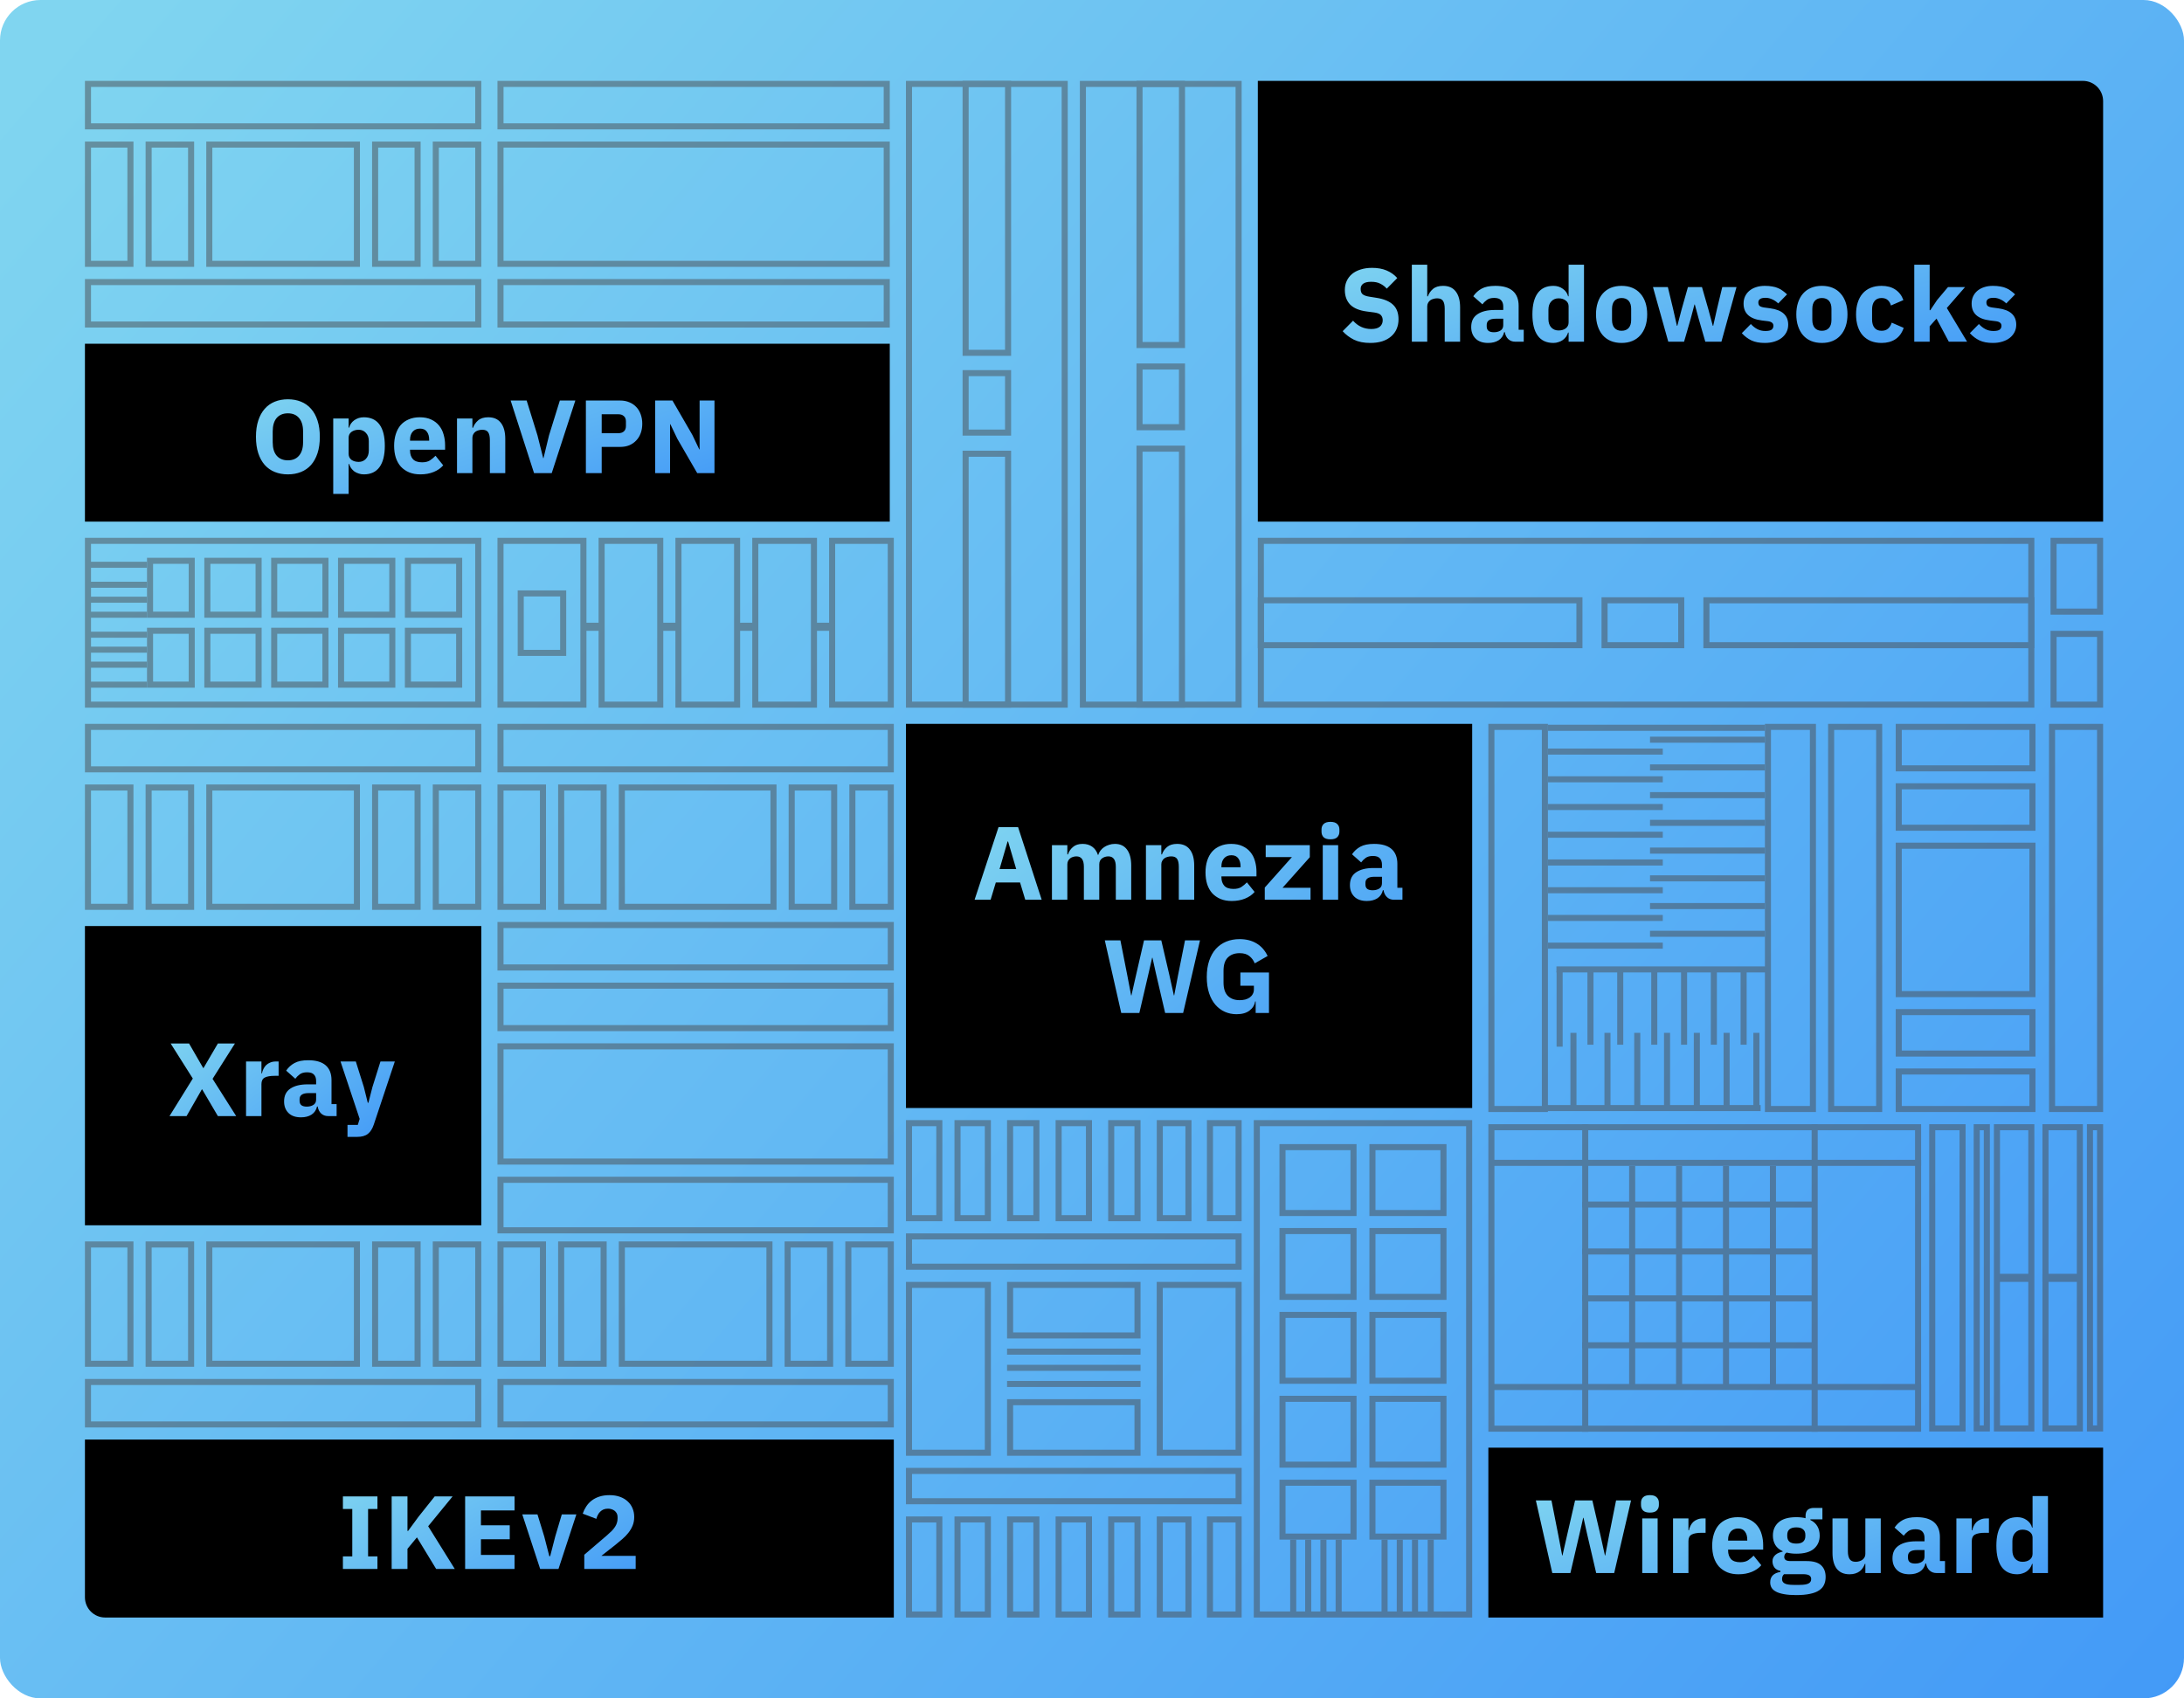
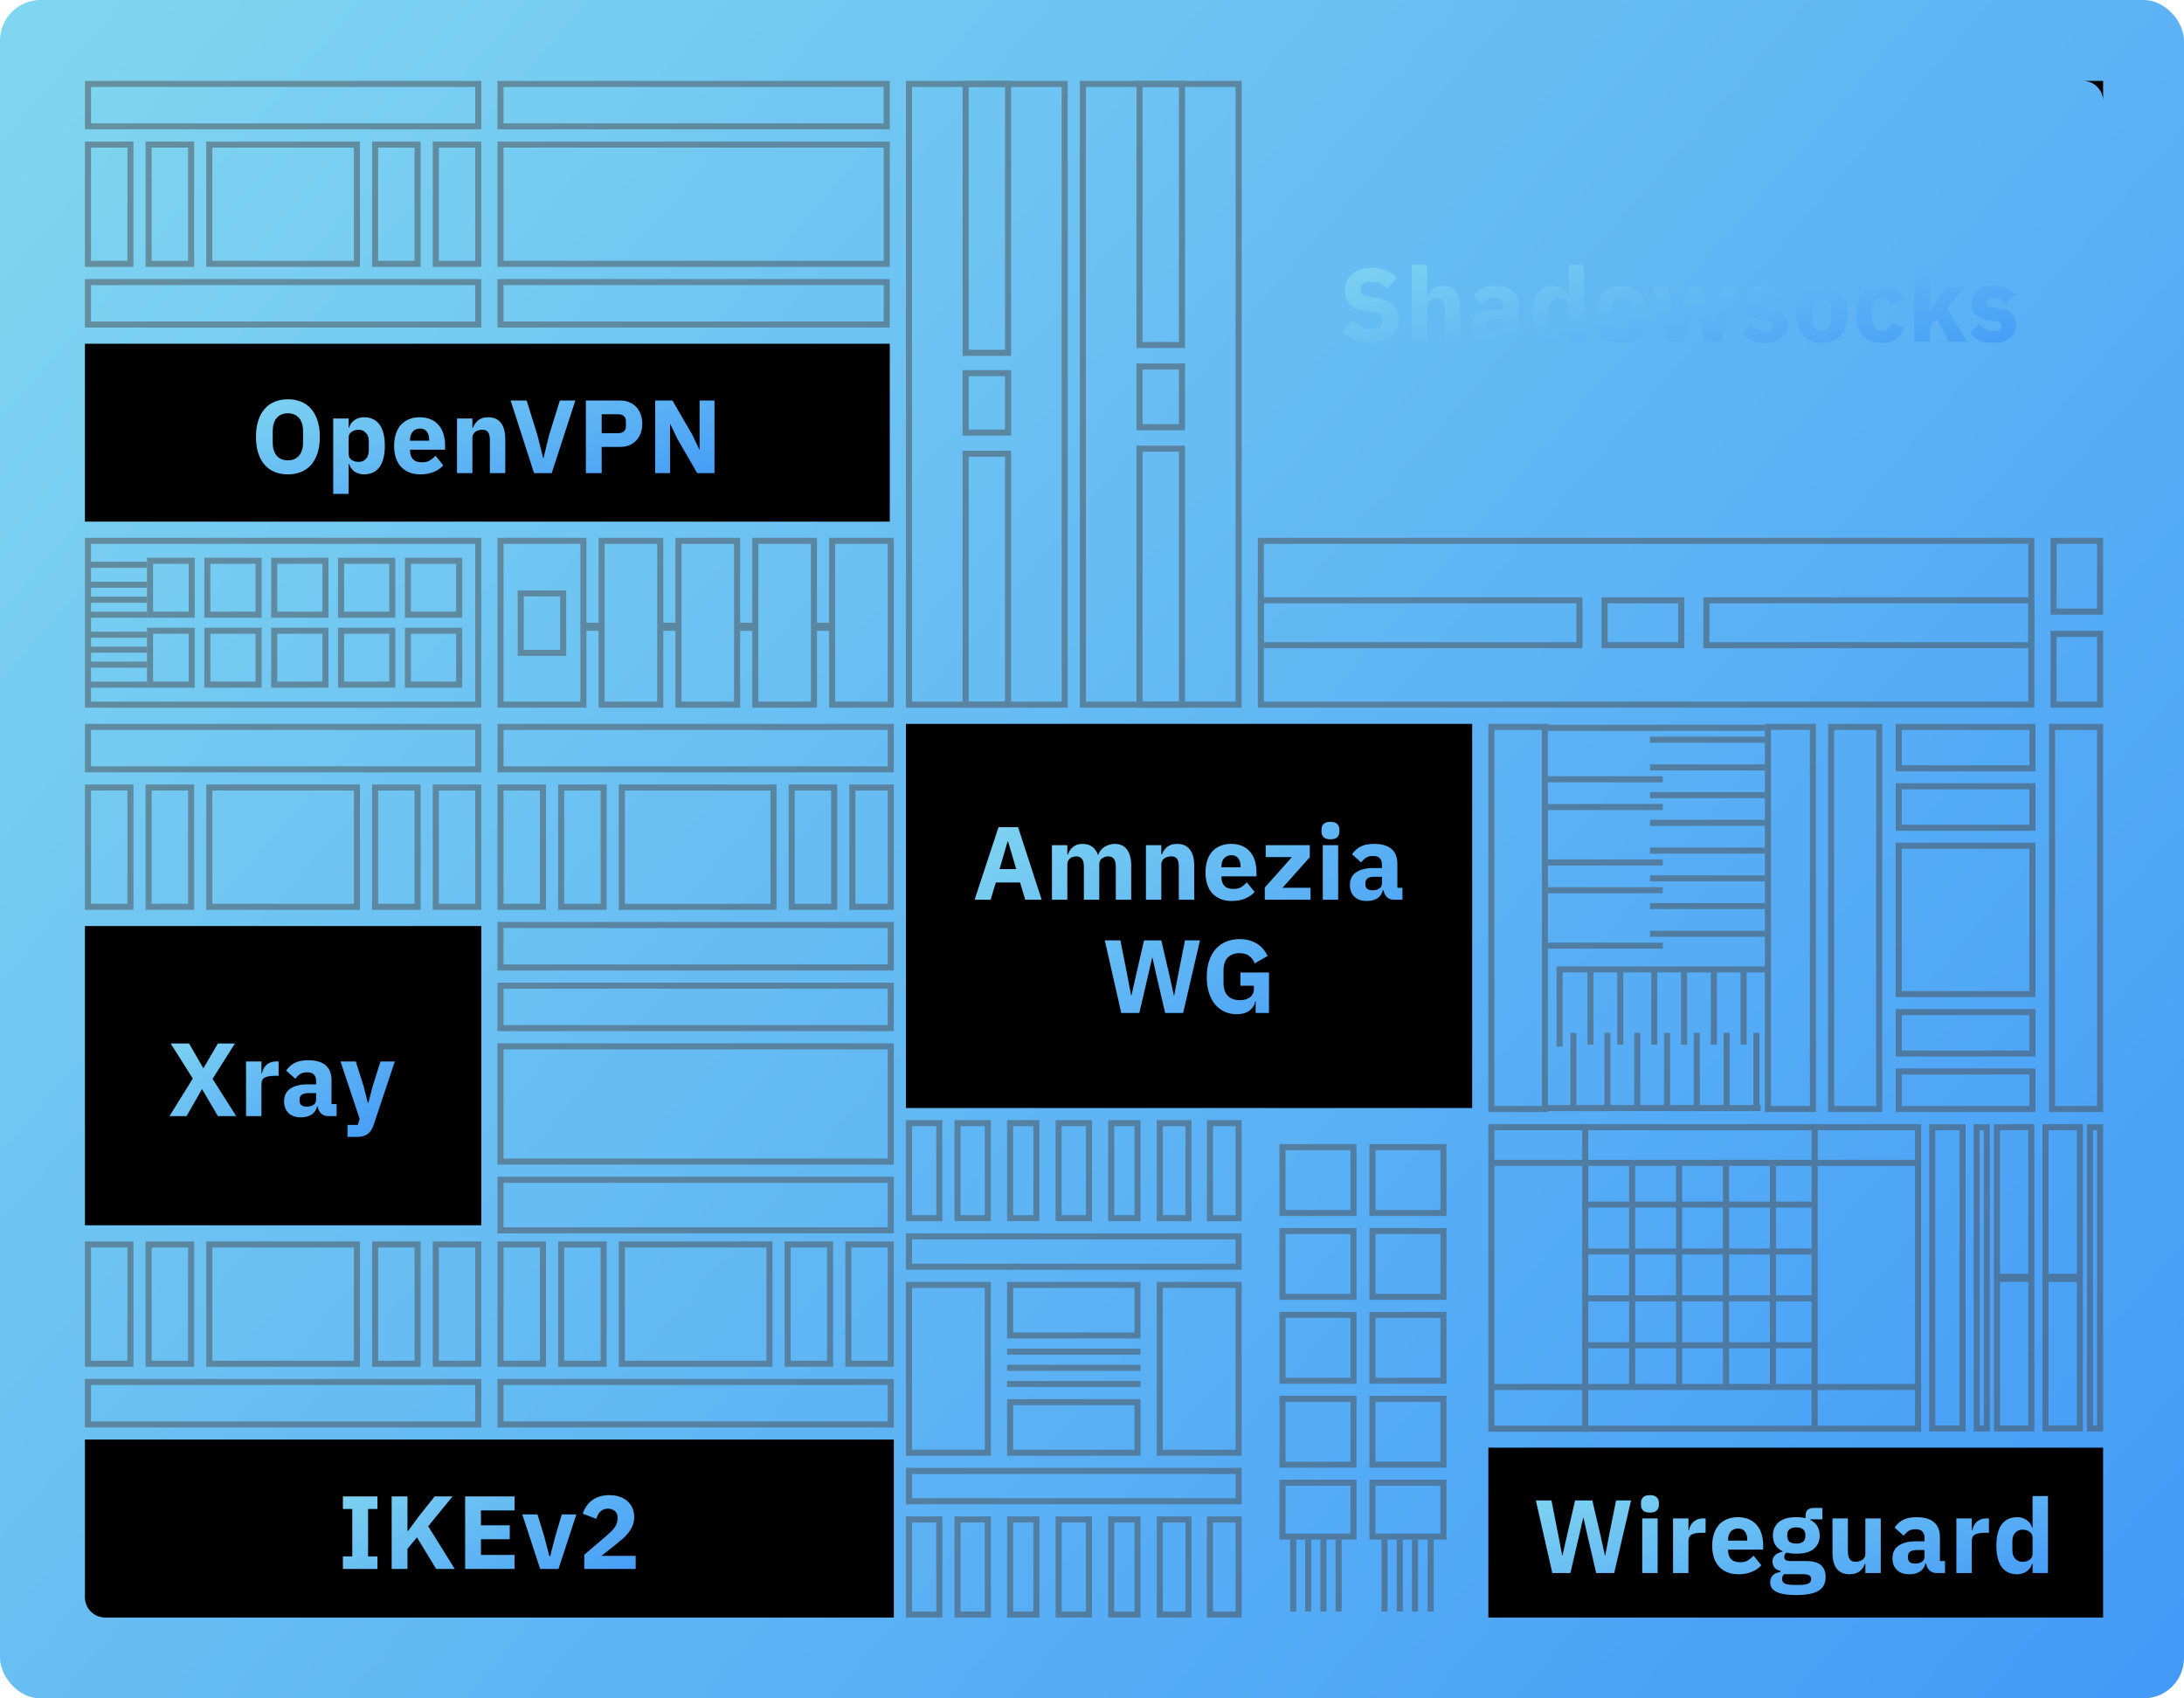
<svg xmlns="http://www.w3.org/2000/svg" width="540" height="420" viewBox="0 0 540 420" fill="none" class="_image_iaza4_30">
  <g clip-path="url(#clip0_308_14099)">
    <path d="M0 0H540V420H0V0Z" fill="url(#paint0_linear_308_14099)" />
    <rect width="199" height="44" transform="translate(21 85)" fill="black" />
    <path d="M71.182 117.309C69.999 117.309 68.919 117.111 67.941 116.717C66.964 116.323 66.132 115.74 65.447 114.968C64.761 114.179 64.229 113.211 63.852 112.062C63.475 110.896 63.286 109.55 63.286 108.024C63.286 106.498 63.475 105.16 63.852 104.012C64.229 102.846 64.761 101.877 65.447 101.105C66.132 100.316 66.964 99.725 67.941 99.331C68.919 98.936 69.999 98.739 71.182 98.739C72.365 98.739 73.445 98.936 74.423 99.331C75.4 99.725 76.232 100.316 76.918 101.105C77.603 101.877 78.135 102.846 78.512 104.012C78.889 105.16 79.078 106.498 79.078 108.024C79.078 109.55 78.889 110.896 78.512 112.062C78.135 113.211 77.603 114.179 76.918 114.968C76.232 115.74 75.4 116.323 74.423 116.717C73.445 117.111 72.365 117.309 71.182 117.309ZM71.182 113.836C72.365 113.836 73.282 113.451 73.934 112.679C74.603 111.907 74.937 110.802 74.937 109.361V106.686C74.937 105.246 74.603 104.14 73.934 103.369C73.282 102.597 72.365 102.211 71.182 102.211C69.999 102.211 69.073 102.597 68.404 103.369C67.753 104.14 67.427 105.246 67.427 106.686V109.361C67.427 110.802 67.753 111.907 68.404 112.679C69.073 113.451 69.999 113.836 71.182 113.836ZM82.392 103.497H86.199V105.76H86.328C86.516 105.006 86.945 104.389 87.614 103.909C88.299 103.429 89.079 103.188 89.954 103.188C91.669 103.188 92.963 103.789 93.838 104.989C94.712 106.189 95.149 107.938 95.149 110.236C95.149 112.533 94.712 114.291 93.838 115.508C92.963 116.709 91.669 117.309 89.954 117.309C89.508 117.309 89.088 117.24 88.694 117.103C88.299 116.983 87.939 116.811 87.614 116.588C87.305 116.348 87.039 116.074 86.816 115.765C86.593 115.44 86.43 115.097 86.328 114.737H86.199V122.144H82.392V103.497ZM88.694 114.222C89.414 114.222 90.005 113.974 90.468 113.476C90.948 112.962 91.189 112.276 91.189 111.419V109.078C91.189 108.221 90.948 107.544 90.468 107.046C90.005 106.532 89.414 106.275 88.694 106.275C87.974 106.275 87.373 106.455 86.893 106.815C86.43 107.158 86.199 107.638 86.199 108.255V112.242C86.199 112.859 86.43 113.348 86.893 113.708C87.373 114.051 87.974 114.222 88.694 114.222ZM103.93 117.309C102.901 117.309 101.984 117.146 101.178 116.82C100.372 116.477 99.686 116.006 99.121 115.405C98.572 114.788 98.152 114.042 97.86 113.168C97.586 112.293 97.449 111.316 97.449 110.236C97.449 109.173 97.586 108.212 97.86 107.355C98.135 106.481 98.537 105.735 99.069 105.117C99.618 104.5 100.286 104.029 101.075 103.703C101.864 103.36 102.764 103.188 103.776 103.188C104.89 103.188 105.842 103.377 106.631 103.754C107.437 104.132 108.088 104.637 108.585 105.272C109.1 105.906 109.468 106.644 109.691 107.484C109.931 108.307 110.051 109.173 110.051 110.081V111.213H101.384V111.419C101.384 112.31 101.624 113.022 102.104 113.554C102.584 114.068 103.339 114.325 104.367 114.325C105.156 114.325 105.799 114.171 106.296 113.862C106.794 113.536 107.257 113.151 107.685 112.705L109.588 115.071C108.988 115.774 108.2 116.323 107.222 116.717C106.262 117.111 105.165 117.309 103.93 117.309ZM103.853 105.992C103.081 105.992 102.473 106.249 102.027 106.764C101.598 107.261 101.384 107.929 101.384 108.77V108.975H106.116V108.744C106.116 107.921 105.928 107.261 105.55 106.764C105.19 106.249 104.625 105.992 103.853 105.992ZM112.997 117V103.497H116.803V105.786H116.958C117.198 105.083 117.618 104.474 118.218 103.96C118.818 103.446 119.65 103.188 120.713 103.188C122.102 103.188 123.148 103.651 123.851 104.577C124.571 105.503 124.931 106.824 124.931 108.538V117H121.124V108.847C121.124 107.972 120.987 107.329 120.713 106.918C120.438 106.489 119.95 106.275 119.247 106.275C118.938 106.275 118.638 106.318 118.347 106.403C118.055 106.472 117.789 106.592 117.549 106.764C117.326 106.935 117.146 107.149 117.009 107.407C116.872 107.647 116.803 107.929 116.803 108.255V117H112.997ZM132.044 117L126.257 99.048H130.218L132.892 107.664L134.307 113.296H134.384L135.747 107.664L138.422 99.048H142.254L136.416 117H132.044ZM144.862 117V99.048H153.35C154.19 99.048 154.944 99.193 155.613 99.485C156.282 99.759 156.848 100.145 157.31 100.642C157.791 101.139 158.159 101.748 158.416 102.468C158.674 103.171 158.802 103.943 158.802 104.783C158.802 105.64 158.674 106.421 158.416 107.124C158.159 107.827 157.791 108.427 157.31 108.924C156.848 109.421 156.282 109.816 155.613 110.107C154.944 110.381 154.19 110.519 153.35 110.519H148.772V117H144.862ZM148.772 107.124H152.887C153.47 107.124 153.924 106.978 154.25 106.686C154.593 106.378 154.764 105.932 154.764 105.349V104.217C154.764 103.634 154.593 103.197 154.25 102.906C153.924 102.597 153.47 102.443 152.887 102.443H148.772V107.124ZM167.476 108.512L165.753 104.912H165.676V117H161.998V99.048H166.267L171.18 107.535L172.903 111.136H172.98V99.048H176.658V117H172.389L167.476 108.512Z" fill="url(#paint1_linear_308_14099)" />
    <rect width="152" height="42" transform="translate(368 358)" fill="black" />
    <path d="M383.81 389L379.746 371.048H383.604L385.301 379.664L386.253 384.653H386.33L387.462 379.664L389.442 371.048H393.712L395.718 379.664L396.824 384.653H396.901L397.853 379.664L399.576 371.048H403.279L399.113 389H394.663L392.4 379.278L391.526 375.343H391.448L390.548 379.278L388.285 389H383.81ZM407.952 374.057C407.18 374.057 406.614 373.885 406.254 373.542C405.911 373.182 405.74 372.728 405.74 372.179V371.613C405.74 371.065 405.911 370.619 406.254 370.276C406.614 369.916 407.18 369.736 407.952 369.736C408.723 369.736 409.28 369.916 409.623 370.276C409.983 370.619 410.164 371.065 410.164 371.613V372.179C410.164 372.728 409.983 373.182 409.623 373.542C409.28 373.885 408.723 374.057 407.952 374.057ZM406.048 375.497H409.855V389H406.048V375.497ZM413.665 389V375.497H417.471V378.429H417.6C417.669 378.052 417.789 377.692 417.96 377.349C418.132 376.989 418.354 376.672 418.629 376.397C418.92 376.123 419.263 375.909 419.658 375.754C420.052 375.583 420.515 375.497 421.046 375.497H421.715V379.046H420.764C419.649 379.046 418.817 379.192 418.269 379.484C417.737 379.775 417.471 380.315 417.471 381.104V389H413.665ZM429.828 389.309C428.799 389.309 427.881 389.146 427.075 388.82C426.27 388.477 425.584 388.006 425.018 387.405C424.469 386.788 424.049 386.042 423.758 385.168C423.483 384.293 423.346 383.316 423.346 382.236C423.346 381.173 423.483 380.212 423.758 379.355C424.032 378.481 424.435 377.735 424.966 377.117C425.515 376.5 426.184 376.029 426.973 375.703C427.761 375.36 428.662 375.188 429.673 375.188C430.788 375.188 431.739 375.377 432.528 375.754C433.334 376.132 433.986 376.637 434.483 377.272C434.997 377.906 435.366 378.644 435.589 379.484C435.829 380.307 435.949 381.173 435.949 382.081V383.213H427.281V383.419C427.281 384.31 427.521 385.022 428.001 385.554C428.482 386.068 429.236 386.325 430.265 386.325C431.053 386.325 431.696 386.171 432.194 385.862C432.691 385.536 433.154 385.151 433.583 384.705L435.486 387.071C434.886 387.774 434.097 388.323 433.12 388.717C432.159 389.111 431.062 389.309 429.828 389.309ZM429.75 377.992C428.979 377.992 428.37 378.249 427.924 378.764C427.496 379.261 427.281 379.929 427.281 380.77V380.975H432.014V380.744C432.014 379.921 431.825 379.261 431.448 378.764C431.088 378.249 430.522 377.992 429.75 377.992ZM451.394 389.977C451.394 390.698 451.266 391.332 451.008 391.881C450.768 392.429 450.365 392.892 449.8 393.269C449.234 393.664 448.479 393.955 447.536 394.144C446.61 394.35 445.461 394.453 444.09 394.453C442.924 394.453 441.929 394.375 441.106 394.221C440.3 394.084 439.64 393.878 439.126 393.604C438.629 393.347 438.26 393.021 438.02 392.626C437.797 392.249 437.686 391.812 437.686 391.315C437.686 390.56 437.908 389.969 438.354 389.54C438.8 389.111 439.417 388.846 440.206 388.743V388.46C439.554 388.34 439.066 388.066 438.74 387.637C438.414 387.191 438.251 386.677 438.251 386.094C438.251 385.734 438.32 385.425 438.457 385.168C438.611 384.893 438.8 384.662 439.023 384.473C439.263 384.268 439.537 384.105 439.846 383.985C440.155 383.865 440.463 383.77 440.772 383.702V383.599C439.949 383.222 439.34 382.707 438.946 382.056C438.551 381.387 438.354 380.615 438.354 379.741C438.354 378.369 438.826 377.272 439.769 376.449C440.729 375.609 442.186 375.188 444.141 375.188C445.033 375.188 445.796 375.274 446.43 375.446V374.931C446.43 374.211 446.602 373.697 446.945 373.388C447.305 373.062 447.811 372.899 448.462 372.899H450.597V375.729H447.613V375.883C448.402 376.26 448.985 376.783 449.362 377.452C449.74 378.103 449.928 378.866 449.928 379.741C449.928 381.095 449.448 382.184 448.488 383.007C447.545 383.813 446.096 384.216 444.141 384.216C443.267 384.216 442.469 384.122 441.749 383.933C441.355 384.19 441.158 384.55 441.158 385.013C441.158 385.339 441.278 385.596 441.518 385.785C441.775 385.956 442.195 386.042 442.778 386.042H446.687C448.334 386.042 449.525 386.385 450.262 387.071C451.017 387.757 451.394 388.726 451.394 389.977ZM447.819 390.492C447.819 390.097 447.665 389.797 447.356 389.592C447.048 389.386 446.507 389.283 445.736 389.283H441.106C440.935 389.454 440.806 389.643 440.72 389.849C440.652 390.072 440.618 390.286 440.618 390.492C440.618 390.989 440.832 391.349 441.261 391.572C441.689 391.812 442.418 391.932 443.447 391.932H444.99C446.019 391.932 446.747 391.812 447.176 391.572C447.605 391.349 447.819 390.989 447.819 390.492ZM444.141 381.721C444.896 381.721 445.453 381.567 445.813 381.258C446.19 380.933 446.379 380.47 446.379 379.869V379.561C446.379 378.961 446.19 378.506 445.813 378.198C445.453 377.872 444.896 377.709 444.141 377.709C443.387 377.709 442.821 377.872 442.444 378.198C442.084 378.506 441.904 378.961 441.904 379.561V379.869C441.904 380.47 442.084 380.933 442.444 381.258C442.821 381.567 443.387 381.721 444.141 381.721ZM461.215 386.737H461.087C460.967 387.08 460.804 387.405 460.598 387.714C460.409 388.023 460.161 388.297 459.852 388.537C459.544 388.777 459.175 388.966 458.746 389.103C458.335 389.24 457.855 389.309 457.306 389.309C455.917 389.309 454.863 388.854 454.142 387.945C453.439 387.02 453.088 385.699 453.088 383.985V375.497H456.894V383.65C456.894 384.473 457.04 385.108 457.332 385.554C457.623 385.999 458.12 386.222 458.823 386.222C459.115 386.222 459.406 386.179 459.698 386.094C459.989 386.008 460.247 385.888 460.469 385.734C460.692 385.562 460.872 385.356 461.01 385.116C461.147 384.876 461.215 384.593 461.215 384.268V375.497H465.022V389H461.215V386.737ZM478.8 389C478.114 389 477.54 388.786 477.077 388.357C476.631 387.928 476.348 387.354 476.228 386.634H476.074C475.868 387.508 475.414 388.177 474.711 388.64C474.008 389.086 473.142 389.309 472.113 389.309C470.758 389.309 469.721 388.949 469.001 388.228C468.281 387.508 467.921 386.557 467.921 385.374C467.921 383.95 468.435 382.896 469.464 382.21C470.51 381.507 471.924 381.155 473.707 381.155H475.842V380.307C475.842 379.655 475.671 379.141 475.328 378.764C474.985 378.369 474.41 378.172 473.605 378.172C472.85 378.172 472.25 378.335 471.804 378.661C471.358 378.986 470.99 379.355 470.698 379.767L468.435 377.76C468.984 376.955 469.669 376.329 470.493 375.883C471.333 375.42 472.464 375.188 473.888 375.188C475.808 375.188 477.248 375.609 478.208 376.449C479.169 377.289 479.649 378.515 479.649 380.127V386.042H480.909V389H478.8ZM473.527 386.659C474.162 386.659 474.702 386.522 475.148 386.248C475.611 385.974 475.842 385.528 475.842 384.911V383.316H473.99C472.499 383.316 471.753 383.822 471.753 384.833V385.219C471.753 385.716 471.907 386.085 472.216 386.325C472.524 386.548 472.962 386.659 473.527 386.659ZM483.721 389V375.497H487.528V378.429H487.656C487.725 378.052 487.845 377.692 488.016 377.349C488.188 376.989 488.411 376.672 488.685 376.397C488.977 376.123 489.319 375.909 489.714 375.754C490.108 375.583 490.571 375.497 491.103 375.497H491.771V379.046H490.82C489.705 379.046 488.874 379.192 488.325 379.484C487.793 379.775 487.528 380.315 487.528 381.104V389H483.721ZM502.558 386.737H502.429C502.327 387.097 502.164 387.44 501.941 387.765C501.718 388.074 501.444 388.348 501.118 388.588C500.809 388.811 500.449 388.983 500.037 389.103C499.643 389.24 499.232 389.309 498.803 389.309C497.088 389.309 495.794 388.709 494.919 387.508C494.045 386.291 493.608 384.533 493.608 382.236C493.608 379.938 494.045 378.189 494.919 376.989C495.794 375.789 497.088 375.188 498.803 375.188C499.677 375.188 500.449 375.429 501.118 375.909C501.804 376.389 502.241 377.006 502.429 377.76H502.558V369.967H506.365V389H502.558V386.737ZM500.063 386.222C500.783 386.222 501.375 386.051 501.838 385.708C502.318 385.348 502.558 384.859 502.558 384.242V380.255C502.558 379.638 502.318 379.158 501.838 378.815C501.375 378.455 500.783 378.275 500.063 378.275C499.343 378.275 498.743 378.532 498.263 379.046C497.8 379.544 497.568 380.221 497.568 381.078V383.419C497.568 384.276 497.8 384.962 498.263 385.476C498.743 385.974 499.343 386.222 500.063 386.222Z" fill="url(#paint2_linear_308_14099)" />
    <rect width="140" height="95" transform="translate(224 179)" fill="black" />
    <path d="M253.498 222.5L252.212 218.231H246.219L244.933 222.5H240.972L246.888 204.548H251.723L257.561 222.5H253.498ZM249.254 208.097H249.125L247.145 214.913H251.26L249.254 208.097ZM260.097 222.5V208.997H263.903V211.286H264.057C264.297 210.566 264.709 209.957 265.292 209.46C265.875 208.946 266.672 208.688 267.684 208.688C268.61 208.688 269.398 208.92 270.05 209.383C270.702 209.846 271.173 210.523 271.465 211.415H271.542C271.662 211.038 271.842 210.686 272.082 210.36C272.339 210.017 272.648 209.726 273.008 209.486C273.368 209.246 273.771 209.057 274.217 208.92C274.662 208.766 275.143 208.688 275.657 208.688C276.96 208.688 277.955 209.151 278.64 210.077C279.343 211.003 279.695 212.324 279.695 214.038V222.5H275.888V214.347C275.888 212.632 275.271 211.775 274.037 211.775C273.471 211.775 272.956 211.938 272.493 212.264C272.03 212.589 271.799 213.087 271.799 213.755V222.5H267.992V214.347C267.992 212.632 267.375 211.775 266.141 211.775C265.866 211.775 265.592 211.818 265.318 211.903C265.06 211.972 264.82 212.092 264.597 212.264C264.392 212.435 264.22 212.649 264.083 212.907C263.963 213.147 263.903 213.429 263.903 213.755V222.5H260.097ZM283.336 222.5V208.997H287.142V211.286H287.297C287.537 210.583 287.957 209.974 288.557 209.46C289.157 208.946 289.989 208.688 291.052 208.688C292.441 208.688 293.486 209.151 294.189 210.077C294.91 211.003 295.27 212.324 295.27 214.038V222.5H291.463V214.347C291.463 213.472 291.326 212.829 291.052 212.418C290.777 211.989 290.289 211.775 289.586 211.775C289.277 211.775 288.977 211.818 288.685 211.903C288.394 211.972 288.128 212.092 287.888 212.264C287.665 212.435 287.485 212.649 287.348 212.907C287.211 213.147 287.142 213.429 287.142 213.755V222.5H283.336ZM304.547 222.809C303.518 222.809 302.601 222.646 301.795 222.32C300.989 221.977 300.303 221.506 299.737 220.905C299.189 220.288 298.769 219.542 298.477 218.668C298.203 217.793 298.066 216.816 298.066 215.736C298.066 214.673 298.203 213.712 298.477 212.855C298.751 211.981 299.154 211.235 299.686 210.617C300.235 210 300.903 209.529 301.692 209.203C302.481 208.86 303.381 208.688 304.393 208.688C305.507 208.688 306.459 208.877 307.247 209.254C308.053 209.632 308.705 210.137 309.202 210.772C309.717 211.406 310.085 212.144 310.308 212.984C310.548 213.807 310.668 214.673 310.668 215.581V216.713H302.001V216.919C302.001 217.81 302.241 218.522 302.721 219.054C303.201 219.568 303.955 219.825 304.984 219.825C305.773 219.825 306.416 219.671 306.913 219.362C307.41 219.036 307.873 218.651 308.302 218.205L310.205 220.571C309.605 221.274 308.816 221.823 307.839 222.217C306.879 222.611 305.781 222.809 304.547 222.809ZM304.47 211.492C303.698 211.492 303.089 211.749 302.644 212.264C302.215 212.761 302.001 213.429 302.001 214.27V214.475H306.733V214.244C306.733 213.421 306.544 212.761 306.167 212.264C305.807 211.749 305.241 211.492 304.47 211.492ZM312.717 222.5V219.491L319.429 211.955H312.948V208.997H323.853V211.981L317.115 219.542H324.033V222.5H312.717ZM328.961 207.557C328.189 207.557 327.623 207.385 327.263 207.042C326.92 206.682 326.749 206.228 326.749 205.679V205.113C326.749 204.565 326.92 204.119 327.263 203.776C327.623 203.416 328.189 203.236 328.961 203.236C329.732 203.236 330.289 203.416 330.632 203.776C330.992 204.119 331.173 204.565 331.173 205.113V205.679C331.173 206.228 330.992 206.682 330.632 207.042C330.289 207.385 329.732 207.557 328.961 207.557ZM327.057 208.997H330.864V222.5H327.057V208.997ZM344.653 222.5C343.967 222.5 343.393 222.286 342.93 221.857C342.484 221.428 342.201 220.854 342.081 220.134H341.927C341.721 221.008 341.267 221.677 340.564 222.14C339.861 222.586 338.995 222.809 337.966 222.809C336.611 222.809 335.574 222.449 334.854 221.728C334.134 221.008 333.774 220.057 333.774 218.874C333.774 217.45 334.288 216.396 335.317 215.71C336.363 215.007 337.777 214.655 339.561 214.655H341.695V213.807C341.695 213.155 341.524 212.641 341.181 212.264C340.838 211.869 340.264 211.672 339.458 211.672C338.703 211.672 338.103 211.835 337.657 212.161C337.212 212.486 336.843 212.855 336.551 213.267L334.288 211.26C334.837 210.455 335.523 209.829 336.346 209.383C337.186 208.92 338.317 208.688 339.741 208.688C341.661 208.688 343.101 209.109 344.062 209.949C345.022 210.789 345.502 212.015 345.502 213.627V219.542H346.762V222.5H344.653ZM339.381 220.159C340.015 220.159 340.555 220.022 341.001 219.748C341.464 219.474 341.695 219.028 341.695 218.411V216.816H339.843C338.352 216.816 337.606 217.322 337.606 218.333V218.719C337.606 219.216 337.76 219.585 338.069 219.825C338.377 220.048 338.815 220.159 339.381 220.159ZM277.231 250.5L273.167 232.548H277.025L278.723 241.164L279.674 246.153H279.752L280.883 241.164L282.864 232.548H287.133L289.139 241.164L290.245 246.153H290.322L291.274 241.164L292.997 232.548H296.701L292.534 250.5H288.085L285.822 240.778L284.947 236.843H284.87L283.97 240.778L281.706 250.5H277.231ZM310.467 247.645H310.338C310.201 248.554 309.738 249.308 308.949 249.908C308.16 250.509 307.089 250.809 305.734 250.809C304.705 250.809 303.745 250.611 302.854 250.217C301.962 249.823 301.182 249.24 300.513 248.468C299.844 247.697 299.321 246.736 298.944 245.588C298.567 244.439 298.378 243.11 298.378 241.601C298.378 240.092 298.576 238.755 298.97 237.589C299.364 236.423 299.913 235.445 300.616 234.657C301.336 233.868 302.193 233.268 303.188 232.856C304.182 232.445 305.288 232.239 306.506 232.239C308.118 232.239 309.506 232.59 310.672 233.293C311.838 233.979 312.756 235.017 313.424 236.406L310.235 238.232C309.961 237.529 309.532 236.937 308.949 236.457C308.366 235.96 307.552 235.711 306.506 235.711C305.288 235.711 304.32 236.063 303.6 236.766C302.879 237.469 302.519 238.575 302.519 240.083V242.964C302.519 244.456 302.879 245.562 303.6 246.282C304.32 246.985 305.288 247.336 306.506 247.336C306.986 247.336 307.44 247.285 307.869 247.182C308.298 247.062 308.675 246.891 309.001 246.668C309.326 246.428 309.575 246.145 309.747 245.819C309.935 245.493 310.029 245.107 310.029 244.662V243.761H306.686V240.495H313.759V250.5H310.467V247.645Z" fill="url(#paint3_linear_308_14099)" />
    <path d="M21 356H221V400H26C23.239 400 21 397.761 21 395V356Z" fill="black" />
    <path d="M84.786 388V384.888H87.101V373.16H84.786V370.048H93.325V373.16H91.01V384.888H93.325V388H84.786ZM103.089 380.181L100.749 383.01V388H96.839V370.048H100.749V378.587H100.903L103.449 375.114L107.487 370.048H111.911L105.867 377.429L112.451 388H107.847L103.089 380.181ZM115.005 388V370.048H127.222V373.52H118.914V377.198H126.039V380.644H118.914V384.528H127.222V388H115.005ZM133.56 388L129.136 374.497H132.891L134.563 379.95L135.823 384.836H136.029L137.289 379.95L138.909 374.497H142.51L138.086 388H133.56ZM157.173 388H144.467V384.476L149.997 379.744C150.494 379.315 150.914 378.929 151.257 378.587C151.6 378.226 151.874 377.884 152.08 377.558C152.303 377.215 152.457 376.88 152.543 376.555C152.646 376.229 152.697 375.877 152.697 375.5V375.14C152.697 374.797 152.629 374.497 152.492 374.24C152.355 373.983 152.174 373.768 151.952 373.597C151.729 373.425 151.471 373.297 151.18 373.211C150.906 373.125 150.623 373.083 150.331 373.083C149.903 373.083 149.525 373.151 149.2 373.288C148.891 373.425 148.617 373.614 148.377 373.854C148.154 374.077 147.965 374.343 147.811 374.651C147.656 374.943 147.536 375.26 147.451 375.603L144.081 374.317C144.287 373.7 144.57 373.117 144.93 372.568C145.29 372.002 145.736 371.514 146.268 371.102C146.816 370.673 147.459 370.339 148.197 370.099C148.934 369.859 149.765 369.739 150.691 369.739C151.669 369.739 152.535 369.876 153.289 370.15C154.043 370.425 154.678 370.802 155.192 371.282C155.724 371.762 156.127 372.337 156.401 373.005C156.675 373.657 156.813 374.369 156.813 375.14C156.813 375.912 156.684 376.615 156.427 377.249C156.17 377.884 155.818 378.484 155.372 379.05C154.944 379.598 154.438 380.121 153.855 380.618C153.272 381.116 152.663 381.621 152.029 382.136L148.685 384.759H157.173V388Z" fill="url(#paint4_linear_308_14099)" />
-     <path d="M311 20H515C517.761 20 520 22.239 520 25V129H311V20Z" fill="black" />
+     <path d="M311 20H515C517.761 20 520 22.239 520 25V129V20Z" fill="black" />
    <path d="M338.793 84.809C337.216 84.809 335.878 84.543 334.781 84.011C333.683 83.463 332.749 82.76 331.977 81.902L334.549 79.305C335.767 80.676 337.267 81.362 339.05 81.362C340.01 81.362 340.722 81.165 341.185 80.771C341.648 80.376 341.879 79.853 341.879 79.202C341.879 78.704 341.742 78.293 341.468 77.967C341.194 77.624 340.636 77.393 339.796 77.273L338.022 77.041C336.118 76.801 334.721 76.227 333.829 75.318C332.955 74.409 332.517 73.2 332.517 71.692C332.517 70.886 332.672 70.148 332.98 69.48C333.289 68.811 333.726 68.237 334.292 67.756C334.875 67.276 335.578 66.908 336.401 66.65C337.241 66.376 338.193 66.239 339.256 66.239C340.611 66.239 341.802 66.453 342.831 66.882C343.86 67.311 344.743 67.936 345.48 68.76L342.883 71.383C342.454 70.886 341.931 70.483 341.314 70.174C340.714 69.848 339.95 69.685 339.025 69.685C338.15 69.685 337.499 69.84 337.07 70.148C336.641 70.457 336.427 70.886 336.427 71.434C336.427 72.052 336.59 72.497 336.916 72.772C337.258 73.046 337.807 73.243 338.562 73.363L340.336 73.646C342.188 73.938 343.56 74.512 344.451 75.37C345.343 76.21 345.789 77.41 345.789 78.97C345.789 79.828 345.635 80.616 345.326 81.337C345.017 82.057 344.563 82.674 343.963 83.188C343.38 83.703 342.651 84.106 341.777 84.397C340.902 84.671 339.908 84.809 338.793 84.809ZM349.082 65.467H352.888V73.286H353.042C353.283 72.583 353.703 71.975 354.303 71.46C354.903 70.946 355.734 70.689 356.798 70.689C358.186 70.689 359.232 71.151 359.935 72.077C360.656 73.003 361.016 74.323 361.016 76.038V84.5H357.209V76.347C357.209 75.472 357.072 74.829 356.798 74.418C356.523 73.989 356.035 73.775 355.332 73.775C355.023 73.775 354.723 73.818 354.431 73.903C354.14 73.972 353.874 74.092 353.634 74.263C353.411 74.435 353.231 74.649 353.094 74.906C352.957 75.147 352.888 75.43 352.888 75.755V84.5H349.082V65.467ZM374.639 84.5C373.954 84.5 373.379 84.286 372.916 83.857C372.47 83.428 372.187 82.854 372.067 82.134H371.913C371.707 83.008 371.253 83.677 370.55 84.14C369.847 84.586 368.981 84.809 367.952 84.809C366.598 84.809 365.56 84.449 364.84 83.728C364.12 83.008 363.76 82.057 363.76 80.874C363.76 79.45 364.274 78.396 365.303 77.71C366.349 77.007 367.764 76.656 369.547 76.656H371.682V75.807C371.682 75.155 371.51 74.641 371.167 74.263C370.824 73.869 370.25 73.672 369.444 73.672C368.69 73.672 368.089 73.835 367.644 74.161C367.198 74.486 366.829 74.855 366.538 75.267L364.274 73.26C364.823 72.455 365.509 71.829 366.332 71.383C367.172 70.92 368.304 70.689 369.727 70.689C371.647 70.689 373.088 71.109 374.048 71.949C375.008 72.789 375.488 74.015 375.488 75.627V81.542H376.748V84.5H374.639ZM369.367 82.159C370.001 82.159 370.541 82.022 370.987 81.748C371.45 81.474 371.682 81.028 371.682 80.411V78.816H369.83C368.338 78.816 367.592 79.322 367.592 80.333V80.719C367.592 81.216 367.747 81.585 368.055 81.825C368.364 82.048 368.801 82.159 369.367 82.159ZM387.842 82.237H387.714C387.611 82.597 387.448 82.94 387.225 83.266C387.002 83.574 386.728 83.848 386.402 84.088C386.093 84.311 385.733 84.483 385.322 84.603C384.927 84.74 384.516 84.809 384.087 84.809C382.373 84.809 381.078 84.209 380.204 83.008C379.329 81.791 378.892 80.033 378.892 77.736C378.892 75.438 379.329 73.689 380.204 72.489C381.078 71.289 382.373 70.689 384.087 70.689C384.962 70.689 385.733 70.928 386.402 71.409C387.088 71.889 387.525 72.506 387.714 73.26H387.842V65.467H391.649V84.5H387.842V82.237ZM385.348 81.722C386.068 81.722 386.659 81.551 387.122 81.208C387.602 80.848 387.842 80.359 387.842 79.742V75.755C387.842 75.138 387.602 74.658 387.122 74.315C386.659 73.955 386.068 73.775 385.348 73.775C384.627 73.775 384.027 74.032 383.547 74.546C383.084 75.044 382.853 75.721 382.853 76.578V78.919C382.853 79.776 383.084 80.462 383.547 80.976C384.027 81.474 384.627 81.722 385.348 81.722ZM400.944 84.809C399.949 84.809 399.058 84.646 398.269 84.32C397.497 83.994 396.837 83.523 396.289 82.905C395.757 82.288 395.346 81.542 395.054 80.668C394.763 79.793 394.617 78.816 394.617 77.736C394.617 76.656 394.763 75.678 395.054 74.804C395.346 73.929 395.757 73.192 396.289 72.592C396.837 71.975 397.497 71.503 398.269 71.177C399.058 70.851 399.949 70.689 400.944 70.689C401.938 70.689 402.821 70.851 403.593 71.177C404.382 71.503 405.042 71.975 405.574 72.592C406.122 73.192 406.542 73.929 406.834 74.804C407.125 75.678 407.271 76.656 407.271 77.736C407.271 78.816 407.125 79.793 406.834 80.668C406.542 81.542 406.122 82.288 405.574 82.905C405.042 83.523 404.382 83.994 403.593 84.32C402.821 84.646 401.938 84.809 400.944 84.809ZM400.944 81.799C401.698 81.799 402.281 81.568 402.693 81.105C403.104 80.642 403.31 79.982 403.31 79.125V76.373C403.31 75.515 403.104 74.855 402.693 74.392C402.281 73.929 401.698 73.698 400.944 73.698C400.189 73.698 399.607 73.929 399.195 74.392C398.783 74.855 398.578 75.515 398.578 76.373V79.125C398.578 79.982 398.783 80.642 399.195 81.105C399.607 81.568 400.189 81.799 400.944 81.799ZM408.703 70.997H412.381L413.693 76.45L414.619 80.565H414.722L415.802 76.45L417.345 70.997H420.817L422.386 76.45L423.492 80.565H423.595L424.521 76.45L425.833 70.997H429.356L425.627 84.5H421.64L419.994 78.79L419.043 75.292H418.965L418.04 78.79L416.393 84.5H412.484L408.703 70.997ZM436.35 84.809C435.047 84.809 433.949 84.603 433.058 84.191C432.166 83.763 431.369 83.163 430.666 82.391L432.903 80.128C433.383 80.659 433.915 81.079 434.498 81.388C435.081 81.697 435.741 81.851 436.478 81.851C437.233 81.851 437.756 81.739 438.047 81.516C438.339 81.276 438.485 80.959 438.485 80.565C438.485 79.93 438.03 79.553 437.121 79.433L435.655 79.253C432.62 78.876 431.103 77.487 431.103 75.087C431.103 74.435 431.223 73.843 431.463 73.312C431.72 72.763 432.072 72.3 432.518 71.923C432.981 71.529 433.529 71.229 434.164 71.023C434.815 70.8 435.544 70.689 436.35 70.689C437.053 70.689 437.67 70.74 438.202 70.843C438.75 70.928 439.23 71.066 439.642 71.254C440.071 71.426 440.456 71.649 440.799 71.923C441.159 72.18 441.511 72.472 441.854 72.797L439.668 75.035C439.239 74.606 438.75 74.272 438.202 74.032C437.67 73.775 437.121 73.646 436.556 73.646C435.904 73.646 435.441 73.749 435.167 73.955C434.892 74.161 434.755 74.435 434.755 74.778C434.755 75.138 434.85 75.421 435.038 75.627C435.244 75.815 435.621 75.953 436.17 76.038L437.687 76.244C440.654 76.638 442.137 77.993 442.137 80.308C442.137 80.959 442 81.559 441.725 82.108C441.451 82.657 441.057 83.137 440.542 83.548C440.045 83.943 439.436 84.251 438.716 84.474C438.013 84.697 437.224 84.809 436.35 84.809ZM450.468 84.809C449.473 84.809 448.581 84.646 447.793 84.32C447.021 83.994 446.361 83.523 445.812 82.905C445.281 82.288 444.869 81.542 444.578 80.668C444.286 79.793 444.141 78.816 444.141 77.736C444.141 76.656 444.286 75.678 444.578 74.804C444.869 73.929 445.281 73.192 445.812 72.592C446.361 71.975 447.021 71.503 447.793 71.177C448.581 70.851 449.473 70.689 450.468 70.689C451.462 70.689 452.345 70.851 453.117 71.177C453.905 71.503 454.566 71.975 455.097 72.592C455.646 73.192 456.066 73.929 456.357 74.804C456.649 75.678 456.795 76.656 456.795 77.736C456.795 78.816 456.649 79.793 456.357 80.668C456.066 81.542 455.646 82.288 455.097 82.905C454.566 83.523 453.905 83.994 453.117 84.32C452.345 84.646 451.462 84.809 450.468 84.809ZM450.468 81.799C451.222 81.799 451.805 81.568 452.217 81.105C452.628 80.642 452.834 79.982 452.834 79.125V76.373C452.834 75.515 452.628 74.855 452.217 74.392C451.805 73.929 451.222 73.698 450.468 73.698C449.713 73.698 449.13 73.929 448.719 74.392C448.307 74.855 448.101 75.515 448.101 76.373V79.125C448.101 79.982 448.307 80.642 448.719 81.105C449.13 81.568 449.713 81.799 450.468 81.799ZM465.217 84.809C464.205 84.809 463.305 84.646 462.516 84.32C461.727 83.977 461.067 83.505 460.536 82.905C460.004 82.288 459.601 81.542 459.327 80.668C459.053 79.793 458.915 78.816 458.915 77.736C458.915 76.656 459.053 75.687 459.327 74.829C459.601 73.955 460.004 73.209 460.536 72.592C461.067 71.975 461.727 71.503 462.516 71.177C463.305 70.851 464.205 70.689 465.217 70.689C466.588 70.689 467.729 70.997 468.637 71.614C469.563 72.232 470.223 73.098 470.618 74.212L467.531 75.549C467.411 75.035 467.163 74.598 466.786 74.238C466.408 73.878 465.885 73.698 465.217 73.698C464.445 73.698 463.862 73.955 463.468 74.469C463.073 74.966 462.876 75.644 462.876 76.501V79.022C462.876 79.879 463.073 80.556 463.468 81.053C463.862 81.551 464.445 81.799 465.217 81.799C465.903 81.799 466.443 81.619 466.837 81.259C467.249 80.882 467.549 80.393 467.737 79.793L470.695 81.079C470.249 82.365 469.555 83.308 468.612 83.908C467.686 84.509 466.554 84.809 465.217 84.809ZM473.308 65.467H477.115V76.707H477.269L478.941 74.212L481.641 70.997H485.859L481.358 76.167L486.374 84.5H481.847L478.812 78.79L477.115 80.694V84.5H473.308V65.467ZM492.736 84.809C491.433 84.809 490.336 84.603 489.444 84.191C488.553 83.763 487.755 83.163 487.052 82.391L489.29 80.128C489.77 80.659 490.302 81.079 490.885 81.388C491.468 81.697 492.128 81.851 492.865 81.851C493.619 81.851 494.142 81.739 494.434 81.516C494.725 81.276 494.871 80.959 494.871 80.565C494.871 79.93 494.417 79.553 493.508 79.433L492.042 79.253C489.007 78.876 487.49 77.487 487.49 75.087C487.49 74.435 487.61 73.843 487.85 73.312C488.107 72.763 488.458 72.3 488.904 71.923C489.367 71.529 489.916 71.229 490.55 71.023C491.202 70.8 491.931 70.689 492.736 70.689C493.439 70.689 494.057 70.74 494.588 70.843C495.137 70.928 495.617 71.066 496.029 71.254C496.457 71.426 496.843 71.649 497.186 71.923C497.546 72.18 497.898 72.472 498.24 72.797L496.054 75.035C495.626 74.606 495.137 74.272 494.588 74.032C494.057 73.775 493.508 73.646 492.942 73.646C492.291 73.646 491.828 73.749 491.553 73.955C491.279 74.161 491.142 74.435 491.142 74.778C491.142 75.138 491.236 75.421 491.425 75.627C491.63 75.815 492.008 75.953 492.556 76.038L494.074 76.244C497.04 76.638 498.523 77.993 498.523 80.308C498.523 80.959 498.386 81.559 498.112 82.108C497.838 82.657 497.443 83.137 496.929 83.548C496.432 83.943 495.823 84.251 495.103 84.474C494.4 84.697 493.611 84.809 492.736 84.809Z" fill="url(#paint5_linear_308_14099)" />
    <g opacity="0.5">
      <rect x="21.75" y="20.75" width="96.5" height="10.5" stroke="#494B50" stroke-width="1.5" />
      <rect x="0.75" y="0.75" width="29.5" height="10.5" transform="matrix(-4.37114e-08 1 1 4.37114e-08 21 35)" stroke="#494B50" stroke-width="1.5" />
      <rect x="0.75" y="0.75" width="29.5" height="10.5" transform="matrix(-4.37114e-08 1 1 4.37114e-08 107 35)" stroke="#494B50" stroke-width="1.5" />
      <rect x="0.75" y="0.75" width="29.5" height="10.5" transform="matrix(-4.37114e-08 1 1 4.37114e-08 36 35)" stroke="#494B50" stroke-width="1.5" />
      <rect x="0.75" y="0.75" width="29.5" height="10.5" transform="matrix(-4.37114e-08 1 1 4.37114e-08 92 35)" stroke="#494B50" stroke-width="1.5" />
      <rect x="0.75" y="0.75" width="29.5" height="36.5" transform="matrix(-4.37114e-08 1 1 4.37114e-08 51 35)" stroke="#494B50" stroke-width="1.5" />
      <rect x="21.75" y="69.75" width="96.5" height="10.5" stroke="#494B50" stroke-width="1.5" />
      <rect x="123.75" y="20.75" width="95.5" height="10.5" stroke="#494B50" stroke-width="1.5" />
      <path d="M123.75 35.75L123.75 42.75L123.75 50.5L123.75 58.25L123.75 65.25L152.694 65.25L190.306 65.25L219.25 65.25L219.25 58.25L219.25 50.5L219.25 42.75L219.25 35.75L190.306 35.75L152.694 35.75L123.75 35.75Z" stroke="#494B50" stroke-width="1.5" />
      <rect x="123.75" y="69.75" width="95.5" height="10.5" stroke="#494B50" stroke-width="1.5" />
      <rect x="21.75" y="179.75" width="96.5" height="10.5" stroke="#494B50" stroke-width="1.5" />
      <rect x="0.75" y="0.75" width="29.5" height="10.5" transform="matrix(-4.37114e-08 1 1 4.37114e-08 21 194)" stroke="#494B50" stroke-width="1.5" />
      <rect x="0.75" y="0.75" width="29.5" height="10.5" transform="matrix(-4.37114e-08 1 1 4.37114e-08 107 194)" stroke="#494B50" stroke-width="1.5" />
      <rect x="0.75" y="0.75" width="29.5" height="10.5" transform="matrix(-4.37114e-08 1 1 4.37114e-08 36 194)" stroke="#494B50" stroke-width="1.5" />
      <rect x="0.75" y="0.75" width="29.5" height="10.5" transform="matrix(-4.37114e-08 1 1 4.37114e-08 92 194)" stroke="#494B50" stroke-width="1.5" />
      <rect x="0.75" y="0.75" width="29.5" height="36.5" transform="matrix(-4.37114e-08 1 1 4.37114e-08 51 194)" stroke="#494B50" stroke-width="1.5" />
      <rect x="0.75" y="0.75" width="29.5" height="10.5" transform="matrix(-4.4061e-08 1 1 4.33646e-08 21 307)" stroke="#494B50" stroke-width="1.5" />
      <rect x="0.75" y="0.75" width="29.5" height="10.5" transform="matrix(-4.4061e-08 1 1 4.33646e-08 107 307)" stroke="#494B50" stroke-width="1.5" />
      <rect x="0.75" y="0.75" width="29.5" height="10.5" transform="matrix(-4.4061e-08 1 1 4.33646e-08 36 307)" stroke="#494B50" stroke-width="1.5" />
      <rect x="0.75" y="0.75" width="29.5" height="10.5" transform="matrix(-4.4061e-08 1 1 4.33646e-08 92 307)" stroke="#494B50" stroke-width="1.5" />
      <rect x="0.75" y="0.75" width="29.5" height="36.5" transform="matrix(-4.4061e-08 1 1 4.33646e-08 51 307)" stroke="#494B50" stroke-width="1.5" />
      <rect x="21.75" y="341.75" width="96.5" height="10.5" stroke="#494B50" stroke-width="1.5" />
      <rect x="0.75" y="0.75" width="40.5" height="14.5" transform="matrix(-5.66629e-08 1 1 3.37202e-08 205 133)" stroke="#494B50" stroke-width="1.5" />
      <rect x="0.75" y="0.75" width="40.5" height="14.5" transform="matrix(-5.66629e-08 1 1 3.37202e-08 167 133)" stroke="#494B50" stroke-width="1.5" />
      <rect x="0.75" y="0.75" width="40.5" height="14.5" transform="matrix(-5.66629e-08 1 1 3.37202e-08 148 133)" stroke="#494B50" stroke-width="1.5" />
      <rect x="0.75" y="0.75" width="40.5" height="20.5" transform="matrix(-5.66629e-08 1 1 3.37202e-08 123 133)" stroke="#494B50" stroke-width="1.5" />
      <path d="M144 155H149" stroke="#494B50" stroke-width="2" />
      <path d="M163 155H168" stroke="#494B50" stroke-width="2" />
      <path d="M182 155H187" stroke="#494B50" stroke-width="2" />
      <path d="M201 155H206" stroke="#494B50" stroke-width="2" />
      <path d="M186.75 133.75L186.75 151L186.75 155L186.75 159L186.75 174.25L201.25 174.25L201.25 159L201.25 155L201.25 151L201.25 133.75L186.75 133.75Z" stroke="#494B50" stroke-width="1.5" />
      <rect x="123.75" y="179.75" width="96.5" height="10.5" stroke="#494B50" stroke-width="1.5" />
      <rect x="0.75" y="0.75" width="29.5" height="10.5" transform="matrix(-4.37114e-08 1 1 4.37114e-08 123 194)" stroke="#494B50" stroke-width="1.5" />
      <rect x="0.75" y="0.75" width="29.5" height="9.5" transform="matrix(-4.32654e-08 1 1 4.4162e-08 210 194)" stroke="#494B50" stroke-width="1.5" />
      <rect x="0.75" y="0.75" width="29.5" height="10.5" transform="matrix(-4.37114e-08 1 1 4.37114e-08 195 194)" stroke="#494B50" stroke-width="1.5" />
      <rect x="0.75" y="0.75" width="29.5" height="10.5" transform="matrix(-4.37114e-08 1 1 4.37114e-08 138 194)" stroke="#494B50" stroke-width="1.5" />
      <rect x="0.75" y="0.75" width="29.5" height="37.5" transform="matrix(-4.37114e-08 1 1 4.37114e-08 153 194)" stroke="#494B50" stroke-width="1.5" />
      <rect x="123.75" y="228.75" width="96.5" height="10.5" stroke="#494B50" stroke-width="1.5" />
      <rect x="123.75" y="243.75" width="96.5" height="10.5" stroke="#494B50" stroke-width="1.5" />
      <rect x="123.75" y="258.75" width="96.5" height="28.5" stroke="#494B50" stroke-width="1.5" />
      <rect x="123.75" y="291.75" width="96.5" height="12.5" stroke="#494B50" stroke-width="1.5" />
      <rect x="0.75" y="0.75" width="29.5" height="10.5" transform="matrix(-4.37114e-08 1 1 4.37114e-08 123 307)" stroke="#494B50" stroke-width="1.5" />
      <rect x="0.75" y="0.75" width="29.5" height="10.5" transform="matrix(-4.37114e-08 1 1 4.37114e-08 209 307)" stroke="#494B50" stroke-width="1.5" />
      <rect x="0.75" y="0.75" width="29.5" height="10.5" transform="matrix(-4.37114e-08 1 1 4.37114e-08 138 307)" stroke="#494B50" stroke-width="1.5" />
      <rect x="0.75" y="0.75" width="29.5" height="10.5" transform="matrix(-4.37114e-08 1 1 4.37114e-08 194 307)" stroke="#494B50" stroke-width="1.5" />
      <rect x="0.75" y="0.75" width="29.5" height="36.5" transform="matrix(-4.37114e-08 1 1 4.37114e-08 153 307)" stroke="#494B50" stroke-width="1.5" />
      <rect x="123.75" y="341.75" width="96.5" height="10.5" stroke="#494B50" stroke-width="1.5" />
      <rect x="306.25" y="20.75" width="153.5" height="38.5" transform="rotate(90 306.25 20.75)" stroke="#494B50" stroke-width="1.5" />
      <rect x="292.25" y="20.75" width="64.566" height="10.5" transform="rotate(90 292.25 20.75)" stroke="#494B50" stroke-width="1.5" />
      <rect x="292.25" y="110.953" width="63.295" height="10.5" transform="rotate(90 292.25 110.953)" stroke="#494B50" stroke-width="1.5" />
      <path d="M292.25 90.628L292.25 98.136L292.25 105.645L281.75 105.645L281.75 98.136L281.75 90.628L292.25 90.628Z" stroke="#494B50" stroke-width="1.5" />
      <rect x="263.25" y="20.75" width="153.5" height="38.5" transform="rotate(90 263.25 20.75)" stroke="#494B50" stroke-width="1.5" />
      <rect x="249.25" y="20.75" width="66.5" height="10.5" transform="rotate(90 249.25 20.75)" stroke="#494B50" stroke-width="1.5" />
      <rect x="249.25" y="112.207" width="62.041" height="10.5" transform="rotate(90 249.25 112.207)" stroke="#494B50" stroke-width="1.5" />
      <path d="M249.25 92.277L249.25 99.626L249.25 106.974L238.75 106.974L238.75 99.626L238.75 92.277L249.25 92.277Z" stroke="#494B50" stroke-width="1.5" />
      <path d="M139.25 146.75L139.25 154.098L139.25 161.447L128.75 161.447L128.75 154.098L128.75 146.75L139.25 146.75Z" stroke="#494B50" stroke-width="1.5" />
      <path d="M519.25 133.75L519.25 142.5L519.25 151.25L507.75 151.25L507.75 142.5L507.75 133.75L519.25 133.75Z" stroke="#494B50" stroke-width="1.5" />
      <path d="M519.25 156.75L519.25 165.5L519.25 174.25L507.75 174.25L507.75 165.5L507.75 156.75L519.25 156.75Z" stroke="#494B50" stroke-width="1.5" />
-       <rect x="-0.75" y="0.75" width="52.5" height="121.5" transform="matrix(-1 -8.74228e-08 -8.74228e-08 1 362.5 277)" stroke="#494B50" stroke-width="1.5" />
      <rect x="356.898" y="299.961" width="17.559" height="16.283" transform="rotate(-180 356.898 299.961)" stroke="#494B50" stroke-width="1.5" />
      <rect x="334.66" y="299.961" width="17.559" height="16.283" transform="rotate(-180 334.66 299.961)" stroke="#494B50" stroke-width="1.5" />
      <rect x="356.898" y="320.708" width="17.559" height="16.283" transform="rotate(-180 356.898 320.708)" stroke="#494B50" stroke-width="1.5" />
      <rect x="356.898" y="341.455" width="17.559" height="16.283" transform="rotate(-180 356.898 341.455)" stroke="#494B50" stroke-width="1.5" />
      <rect x="356.898" y="362.202" width="17.559" height="16.283" transform="rotate(-180 356.898 362.202)" stroke="#494B50" stroke-width="1.5" />
      <rect x="356.898" y="379.985" width="17.559" height="13.319" transform="rotate(-180 356.898 379.985)" stroke="#494B50" stroke-width="1.5" />
      <rect x="334.66" y="320.708" width="17.559" height="16.283" transform="rotate(-180 334.66 320.708)" stroke="#494B50" stroke-width="1.5" />
      <rect x="334.66" y="341.455" width="17.559" height="16.283" transform="rotate(-180 334.66 341.455)" stroke="#494B50" stroke-width="1.5" />
      <rect x="334.66" y="362.202" width="17.559" height="16.283" transform="rotate(-180 334.66 362.202)" stroke="#494B50" stroke-width="1.5" />
      <rect x="334.66" y="379.985" width="17.559" height="13.319" transform="rotate(-180 334.66 379.985)" stroke="#494B50" stroke-width="1.5" />
      <line x1="353.75" y1="380.735" x2="353.75" y2="398.518" stroke="#494B50" stroke-width="1.5" />
      <line x1="349.867" y1="380.735" x2="349.867" y2="398.518" stroke="#494B50" stroke-width="1.5" />
      <line x1="346.102" y1="380.735" x2="346.102" y2="398.518" stroke="#494B50" stroke-width="1.5" />
      <line x1="342.34" y1="380.735" x2="342.34" y2="398.518" stroke="#494B50" stroke-width="1.5" />
      <line x1="330.984" y1="380.735" x2="330.984" y2="398.518" stroke="#494B50" stroke-width="1.5" />
      <line x1="327.219" y1="380.735" x2="327.219" y2="398.518" stroke="#494B50" stroke-width="1.5" />
      <line x1="323.457" y1="380.735" x2="323.457" y2="398.518" stroke="#494B50" stroke-width="1.5" />
      <line x1="319.75" y1="380.735" x2="319.75" y2="398.518" stroke="#494B50" stroke-width="1.5" />
      <rect x="448.25" y="179.75" width="94.5" height="11.123" transform="rotate(90 448.25 179.75)" stroke="#494B50" stroke-width="1.5" />
      <rect x="381.977" y="179.75" width="94.5" height="13.227" transform="rotate(90 381.977 179.75)" stroke="#494B50" stroke-width="1.5" />
      <path d="M382.726 179.979L436.375 179.979" stroke="#494B50" stroke-width="1.5" />
-       <path d="M382.726 185.857L411.129 185.857" stroke="#494B50" stroke-width="1.5" />
      <path d="M382.726 199.572L411.129 199.572" stroke="#494B50" stroke-width="1.5" />
      <path d="M382.726 213.286L411.129 213.286" stroke="#494B50" stroke-width="1.5" />
-       <path d="M382.726 227L411.129 227" stroke="#494B50" stroke-width="1.5" />
      <path d="M423.754 239.735L423.754 258.347" stroke="#494B50" stroke-width="1.5" />
      <path d="M400.609 239.735L400.609 258.347" stroke="#494B50" stroke-width="1.5" />
      <path d="M407.972 182.918L436.375 182.918" stroke="#494B50" stroke-width="1.5" />
      <path d="M407.972 196.633L436.375 196.633" stroke="#494B50" stroke-width="1.5" />
      <path d="M407.972 210.347L436.375 210.347" stroke="#494B50" stroke-width="1.5" />
      <path d="M407.972 224.061L436.375 224.061" stroke="#494B50" stroke-width="1.5" />
      <path d="M426.91 255.408L426.91 274.021" stroke="#494B50" stroke-width="1.5" />
      <path d="M404.816 255.408L404.816 274.021" stroke="#494B50" stroke-width="1.5" />
      <path d="M382.726 192.714L411.129 192.714" stroke="#494B50" stroke-width="1.5" />
-       <path d="M382.726 206.428L411.129 206.428" stroke="#494B50" stroke-width="1.5" />
      <path d="M382.726 220.143L411.129 220.143" stroke="#494B50" stroke-width="1.5" />
      <path d="M431.117 239.735L431.117 258.347" stroke="#494B50" stroke-width="1.5" />
      <path d="M409.027 239.735L409.027 258.347" stroke="#494B50" stroke-width="1.5" />
      <path d="M382.726 233.857L411.129 233.857" stroke="#494B50" stroke-width="1.5" />
      <path d="M416.391 239.735L416.391 258.347" stroke="#494B50" stroke-width="1.5" />
      <path d="M393.246 239.735L393.246 258.347" stroke="#494B50" stroke-width="1.5" />
      <path d="M385.621 240.224L385.621 258.837" stroke="#494B50" stroke-width="1.5" />
      <path d="M407.972 189.775L436.375 189.775" stroke="#494B50" stroke-width="1.5" />
      <path d="M407.972 203.49L436.375 203.49" stroke="#494B50" stroke-width="1.5" />
      <path d="M407.972 217.204L436.375 217.204" stroke="#494B50" stroke-width="1.5" />
      <path d="M434.273 255.408L434.273 274.021" stroke="#494B50" stroke-width="1.5" />
      <path d="M412.184 255.408L412.184 274.021" stroke="#494B50" stroke-width="1.5" />
      <path d="M407.972 230.918L436.375 230.918" stroke="#494B50" stroke-width="1.5" />
      <path d="M397.453 255.408L397.453 274.021" stroke="#494B50" stroke-width="1.5" />
      <path d="M419.547 255.408L419.547 274.021" stroke="#494B50" stroke-width="1.5" />
      <path d="M389.039 255.408L389.039 274.021" stroke="#494B50" stroke-width="1.5" />
      <path d="M381.675 274.021L435.324 274.021" stroke="#494B50" stroke-width="1.5" />
      <path d="M384.832 239.735L437.43 239.735" stroke="#494B50" stroke-width="1.5" />
      <rect x="519.25" y="179.75" width="94.5" height="11.877" transform="rotate(90 519.25 179.75)" stroke="#494B50" stroke-width="1.5" />
      <rect x="502.25" y="278.75" width="74.5" height="8.5" transform="rotate(90 502.25 278.75)" stroke="#494B50" stroke-width="1.5" />
      <rect x="514.25" y="278.75" width="74.5" height="8.5" transform="rotate(90 514.25 278.75)" stroke="#494B50" stroke-width="1.5" />
      <rect x="485.25" y="278.75" width="74.5" height="7.5" transform="rotate(90 485.25 278.75)" stroke="#494B50" stroke-width="1.5" />
      <path d="M494 316H502" stroke="#494B50" stroke-width="2" />
      <path d="M505 316H514" stroke="#494B50" stroke-width="2" />
      <rect x="491.25" y="278.75" width="74.5" height="2.5" transform="rotate(90 491.25 278.75)" stroke="#494B50" stroke-width="1.5" />
      <rect x="519.25" y="278.75" width="74.5" height="2.5" transform="rotate(90 519.25 278.75)" stroke="#494B50" stroke-width="1.5" />
      <rect x="-0.75" y="0.75" width="33.057" height="10.255" transform="matrix(-1 -8.29231e-08 -9.24388e-08 1 501.777 179)" stroke="#494B50" stroke-width="1.5" />
      <rect x="-0.75" y="0.75" width="33.057" height="9.276" transform="matrix(-1 -8.17309e-08 -9.39668e-08 1 501.777 264.225)" stroke="#494B50" stroke-width="1.5" />
      <rect x="-0.75" y="0.75" width="33.057" height="10.255" transform="matrix(-1 -8.21228e-08 -9.3454e-08 1 501.777 249.531)" stroke="#494B50" stroke-width="1.5" />
      <rect x="-0.75" y="0.75" width="33.057" height="10.255" transform="matrix(-1 -8.21228e-08 -9.3454e-08 1 501.777 193.694)" stroke="#494B50" stroke-width="1.5" />
      <rect x="-0.75" y="0.75" width="33.057" height="36.704" transform="matrix(-1 -8.21228e-08 -9.3454e-08 1 501.777 208.388)" stroke="#494B50" stroke-width="1.5" />
      <rect x="464.629" y="179.75" width="94.5" height="11.877" transform="rotate(90 464.629 179.75)" stroke="#494B50" stroke-width="1.5" />
      <rect x="118.25" y="133.75" width="40.5" height="96.5" transform="rotate(90 118.25 133.75)" stroke="#494B50" stroke-width="1.5" />
      <rect x="0.75" y="0.75" width="13.323" height="12.669" transform="matrix(3.4084e-08 1 1 -5.60581e-08 100.109 137.941)" stroke="#494B50" stroke-width="1.5" />
      <rect x="0.75" y="0.75" width="13.323" height="12.669" transform="matrix(3.4084e-08 1 1 -5.60581e-08 100.109 155.235)" stroke="#494B50" stroke-width="1.5" />
      <rect x="0.75" y="0.75" width="13.323" height="12.669" transform="matrix(3.4084e-08 1 1 -5.60581e-08 83.578 137.941)" stroke="#494B50" stroke-width="1.5" />
      <rect x="0.75" y="0.75" width="13.323" height="12.669" transform="matrix(3.4084e-08 1 1 -5.60581e-08 67.047 137.941)" stroke="#494B50" stroke-width="1.5" />
      <rect x="0.75" y="0.75" width="13.323" height="12.669" transform="matrix(3.4084e-08 1 1 -5.60581e-08 50.52 137.941)" stroke="#494B50" stroke-width="1.5" />
      <rect x="0.75" y="0.75" width="13.323" height="10.307" transform="matrix(2.84034e-08 1 1 -6.72697e-08 36.348 137.941)" stroke="#494B50" stroke-width="1.5" />
      <rect x="0.75" y="0.75" width="13.323" height="12.669" transform="matrix(3.4084e-08 1 1 -5.60581e-08 83.578 155.235)" stroke="#494B50" stroke-width="1.5" />
      <rect x="0.75" y="0.75" width="13.323" height="12.669" transform="matrix(3.4084e-08 1 1 -5.60581e-08 67.047 155.235)" stroke="#494B50" stroke-width="1.5" />
      <rect x="0.75" y="0.75" width="13.323" height="12.669" transform="matrix(3.4084e-08 1 1 -5.60581e-08 50.52 155.235)" stroke="#494B50" stroke-width="1.5" />
      <rect x="0.75" y="0.75" width="13.323" height="10.307" transform="matrix(2.84034e-08 1 1 -6.72697e-08 36.348 155.235)" stroke="#494B50" stroke-width="1.5" />
      <line y1="-0.75" x2="14.169" y2="-0.75" transform="matrix(-1 0 0 1 36.348 140.412)" stroke="#494B50" stroke-width="1.5" />
      <line y1="-0.75" x2="14.169" y2="-0.75" transform="matrix(-1 0 0 1 36.348 145.353)" stroke="#494B50" stroke-width="1.5" />
      <line y1="-0.75" x2="14.169" y2="-0.75" transform="matrix(-1 0 0 1 36.348 149.059)" stroke="#494B50" stroke-width="1.5" />
      <line y1="-0.75" x2="14.169" y2="-0.75" transform="matrix(-1 0 0 1 36.348 152.765)" stroke="#494B50" stroke-width="1.5" />
      <line y1="-0.75" x2="14.169" y2="-0.75" transform="matrix(-1 0 0 1 36.348 157.706)" stroke="#494B50" stroke-width="1.5" />
      <line y1="-0.75" x2="14.169" y2="-0.75" transform="matrix(-1 0 0 1 36.348 161.412)" stroke="#494B50" stroke-width="1.5" />
      <line y1="-0.75" x2="14.169" y2="-0.75" transform="matrix(-1 0 0 1 36.348 165.118)" stroke="#494B50" stroke-width="1.5" />
      <line y1="-0.75" x2="14.169" y2="-0.75" transform="matrix(-1 0 0 1 36.348 170.059)" stroke="#494B50" stroke-width="1.5" />
      <rect x="474.25" y="278.75" width="74.56" height="105.5" transform="rotate(90 474.25 278.75)" stroke="#494B50" stroke-width="1.5" />
      <line x1="369.289" y1="287.563" x2="475" y2="287.563" stroke="#494B50" stroke-width="1.5" />
      <line x1="391.203" y1="297.876" x2="449.215" y2="297.876" stroke="#494B50" stroke-width="1.5" />
      <line x1="391.203" y1="309.479" x2="449.215" y2="309.479" stroke="#494B50" stroke-width="1.5" />
      <line x1="391.203" y1="321.081" x2="449.215" y2="321.081" stroke="#494B50" stroke-width="1.5" />
      <line x1="391.203" y1="332.684" x2="449.215" y2="332.684" stroke="#494B50" stroke-width="1.5" />
      <line x1="403.559" y1="288.313" x2="403.559" y2="342.458" stroke="#494B50" stroke-width="1.5" />
      <line x1="415.16" y1="288.313" x2="415.16" y2="342.458" stroke="#494B50" stroke-width="1.5" />
      <line x1="426.762" y1="288.313" x2="426.762" y2="342.458" stroke="#494B50" stroke-width="1.5" />
      <line x1="438.363" y1="288.313" x2="438.363" y2="342.458" stroke="#494B50" stroke-width="1.5" />
      <line x1="448.68" y1="278" x2="448.68" y2="354.06" stroke="#494B50" stroke-width="1.5" />
      <line x1="369.289" y1="342.997" x2="475" y2="342.997" stroke="#494B50" stroke-width="1.5" />
      <line x1="391.953" y1="278" x2="391.953" y2="354.06" stroke="#494B50" stroke-width="1.5" />
      <rect x="232.25" y="277.75" width="23.5" height="7.5" transform="rotate(90 232.25 277.75)" stroke="#494B50" stroke-width="1.5" />
      <rect x="244.25" y="277.75" width="23.5" height="7.5" transform="rotate(90 244.25 277.75)" stroke="#494B50" stroke-width="1.5" />
      <rect x="306.25" y="313.25" width="81.5" height="7.5" transform="rotate(-180 306.25 313.25)" stroke="#494B50" stroke-width="1.5" />
      <rect x="281.25" y="330.25" width="31.5" height="12.5" transform="rotate(-180 281.25 330.25)" stroke="#494B50" stroke-width="1.5" />
      <rect x="281.25" y="359.25" width="31.5" height="12.5" transform="rotate(-180 281.25 359.25)" stroke="#494B50" stroke-width="1.5" />
      <rect x="306.25" y="371.25" width="81.5" height="7.5" transform="rotate(-180 306.25 371.25)" stroke="#494B50" stroke-width="1.5" />
      <rect x="256.25" y="277.75" width="23.5" height="6.5" transform="rotate(90 256.25 277.75)" stroke="#494B50" stroke-width="1.5" />
      <rect x="269.25" y="277.75" width="23.5" height="7.5" transform="rotate(90 269.25 277.75)" stroke="#494B50" stroke-width="1.5" />
      <rect x="281.25" y="277.75" width="23.5" height="6.5" transform="rotate(90 281.25 277.75)" stroke="#494B50" stroke-width="1.5" />
      <rect x="293.848" y="277.75" width="23.5" height="7.086" transform="rotate(90 293.848 277.75)" stroke="#494B50" stroke-width="1.5" />
      <rect x="306.25" y="277.75" width="23.5" height="7.086" transform="rotate(90 306.25 277.75)" stroke="#494B50" stroke-width="1.5" />
      <rect x="232.25" y="375.75" width="23.5" height="7.5" transform="rotate(90 232.25 375.75)" stroke="#494B50" stroke-width="1.5" />
      <rect x="244.25" y="375.75" width="23.5" height="7.5" transform="rotate(90 244.25 375.75)" stroke="#494B50" stroke-width="1.5" />
      <rect x="256.25" y="375.75" width="23.5" height="6.5" transform="rotate(90 256.25 375.75)" stroke="#494B50" stroke-width="1.5" />
      <rect x="269.25" y="375.75" width="23.5" height="7.5" transform="rotate(90 269.25 375.75)" stroke="#494B50" stroke-width="1.5" />
      <rect x="281.25" y="375.75" width="23.5" height="6.5" transform="rotate(90 281.25 375.75)" stroke="#494B50" stroke-width="1.5" />
      <rect x="293.848" y="375.75" width="23.5" height="7.086" transform="rotate(90 293.848 375.75)" stroke="#494B50" stroke-width="1.5" />
      <rect x="306.25" y="375.75" width="23.5" height="7.086" transform="rotate(90 306.25 375.75)" stroke="#494B50" stroke-width="1.5" />
      <rect x="0.75" y="0.75" width="41.5" height="19.5" transform="matrix(-4.37114e-08 1 1 4.37114e-08 224 317)" stroke="#494B50" stroke-width="1.5" />
      <rect x="0.75" y="0.75" width="41.5" height="19.5" transform="matrix(-4.37114e-08 1 1 4.37114e-08 286 317)" stroke="#494B50" stroke-width="1.5" />
      <line x1="249" y1="334.25" x2="282" y2="334.25" stroke="#494B50" stroke-width="1.5" />
      <line x1="249" y1="342.25" x2="282" y2="342.25" stroke="#494B50" stroke-width="1.5" />
      <line x1="249" y1="338.25" x2="282" y2="338.25" stroke="#494B50" stroke-width="1.5" />
      <rect x="502.25" y="174.25" width="190.5" height="40.5" transform="rotate(-180 502.25 174.25)" stroke="#494B50" stroke-width="1.5" />
      <rect x="502.25" y="159.55" width="80.336" height="11.1" transform="rotate(-180 502.25 159.55)" stroke="#494B50" stroke-width="1.5" />
      <rect x="390.516" y="159.55" width="78.762" height="11.1" transform="rotate(-180 390.516 159.55)" stroke="#494B50" stroke-width="1.5" />
      <path d="M415.691 159.55L406.212 159.55L396.732 159.55L396.732 148.45L406.212 148.45L415.691 148.45L415.691 159.55Z" stroke="#494B50" stroke-width="1.5" />
    </g>
    <rect width="98" height="74" transform="translate(21 229)" fill="black" />
    <path d="M58.398 276H53.871L49.987 269.39H49.91L46.13 276H41.911L47.673 266.715L42.194 258.048H46.747L50.245 264.117H50.322L53.871 258.048H58.089L52.559 266.792L58.398 276ZM60.837 276V262.497H64.644V265.429H64.773C64.841 265.052 64.961 264.692 65.133 264.349C65.304 263.989 65.527 263.672 65.801 263.397C66.093 263.123 66.436 262.909 66.83 262.754C67.225 262.583 67.688 262.497 68.219 262.497H68.888V266.046H67.936C66.822 266.046 65.99 266.192 65.441 266.484C64.91 266.775 64.644 267.315 64.644 268.104V276H60.837ZM81.121 276C80.435 276 79.861 275.786 79.397 275.357C78.952 274.928 78.669 274.354 78.549 273.634H78.394C78.189 274.508 77.734 275.177 77.031 275.64C76.328 276.086 75.462 276.309 74.434 276.309C73.079 276.309 72.042 275.949 71.322 275.228C70.601 274.508 70.241 273.557 70.241 272.374C70.241 270.95 70.756 269.896 71.784 269.21C72.83 268.507 74.245 268.155 76.028 268.155H78.163V267.307C78.163 266.655 77.992 266.141 77.649 265.764C77.306 265.369 76.731 265.172 75.925 265.172C75.171 265.172 74.571 265.335 74.125 265.661C73.679 265.986 73.311 266.355 73.019 266.767L70.756 264.76C71.304 263.955 71.99 263.329 72.813 262.883C73.653 262.42 74.785 262.188 76.208 262.188C78.129 262.188 79.569 262.609 80.529 263.449C81.489 264.289 81.969 265.515 81.969 267.127V273.042H83.23V276H81.121ZM75.848 273.659C76.483 273.659 77.023 273.522 77.469 273.248C77.931 272.974 78.163 272.528 78.163 271.911V270.316H76.311C74.819 270.316 74.073 270.822 74.073 271.833V272.219C74.073 272.716 74.228 273.085 74.537 273.325C74.845 273.548 75.282 273.659 75.848 273.659ZM94.072 262.497H97.621L92.426 278.083C92.083 279.129 91.594 279.901 90.96 280.398C90.343 280.895 89.451 281.144 88.285 281.144H85.919V278.186H88.465L88.928 276.694L84.195 262.497H87.976L89.957 268.798L90.934 272.708H91.088L92.091 268.798L94.072 262.497Z" fill="url(#paint6_linear_308_14099)" />
  </g>
  <defs>
    <linearGradient id="paint0_linear_308_14099" x1="32.5" y1="-11.418" x2="536.941" y2="423.548" gradientUnits="userSpaceOnUse">
      <stop stop-color="#80D5F0" />
      <stop offset="1" stop-color="#439AF7" />
    </linearGradient>
    <linearGradient id="paint1_linear_308_14099" x1="69.042" y1="93.293" x2="87.894" y2="150.188" gradientUnits="userSpaceOnUse">
      <stop stop-color="#80D5F0" />
      <stop offset="1" stop-color="#439AF7" />
    </linearGradient>
    <linearGradient id="paint2_linear_308_14099" x1="386.824" y1="365.293" x2="404.116" y2="423.278" gradientUnits="userSpaceOnUse">
      <stop stop-color="#80D5F0" />
      <stop offset="1" stop-color="#439AF7" />
    </linearGradient>
    <linearGradient id="paint3_linear_308_14099" x1="246.5" y1="196.978" x2="312.309" y2="282.095" gradientUnits="userSpaceOnUse">
      <stop stop-color="#80D5F0" />
      <stop offset="1" stop-color="#439AF7" />
    </linearGradient>
    <linearGradient id="paint4_linear_308_14099" x1="88.014" y1="363.239" x2="116.912" y2="415.151" gradientUnits="userSpaceOnUse">
      <stop stop-color="#80D5F0" />
      <stop offset="1" stop-color="#439AF7" />
    </linearGradient>
    <linearGradient id="paint5_linear_308_14099" x1="341.171" y1="59.739" x2="357.004" y2="123.826" gradientUnits="userSpaceOnUse">
      <stop stop-color="#80D5F0" />
      <stop offset="1" stop-color="#439AF7" />
    </linearGradient>
    <linearGradient id="paint6_linear_308_14099" x1="44.931" y1="251.239" x2="77.346" y2="295.494" gradientUnits="userSpaceOnUse">
      <stop stop-color="#80D5F0" />
      <stop offset="1" stop-color="#439AF7" />
    </linearGradient>
    <clipPath id="clip0_308_14099">
      <rect width="540" height="420" rx="10" fill="white" />
    </clipPath>
  </defs>
</svg>